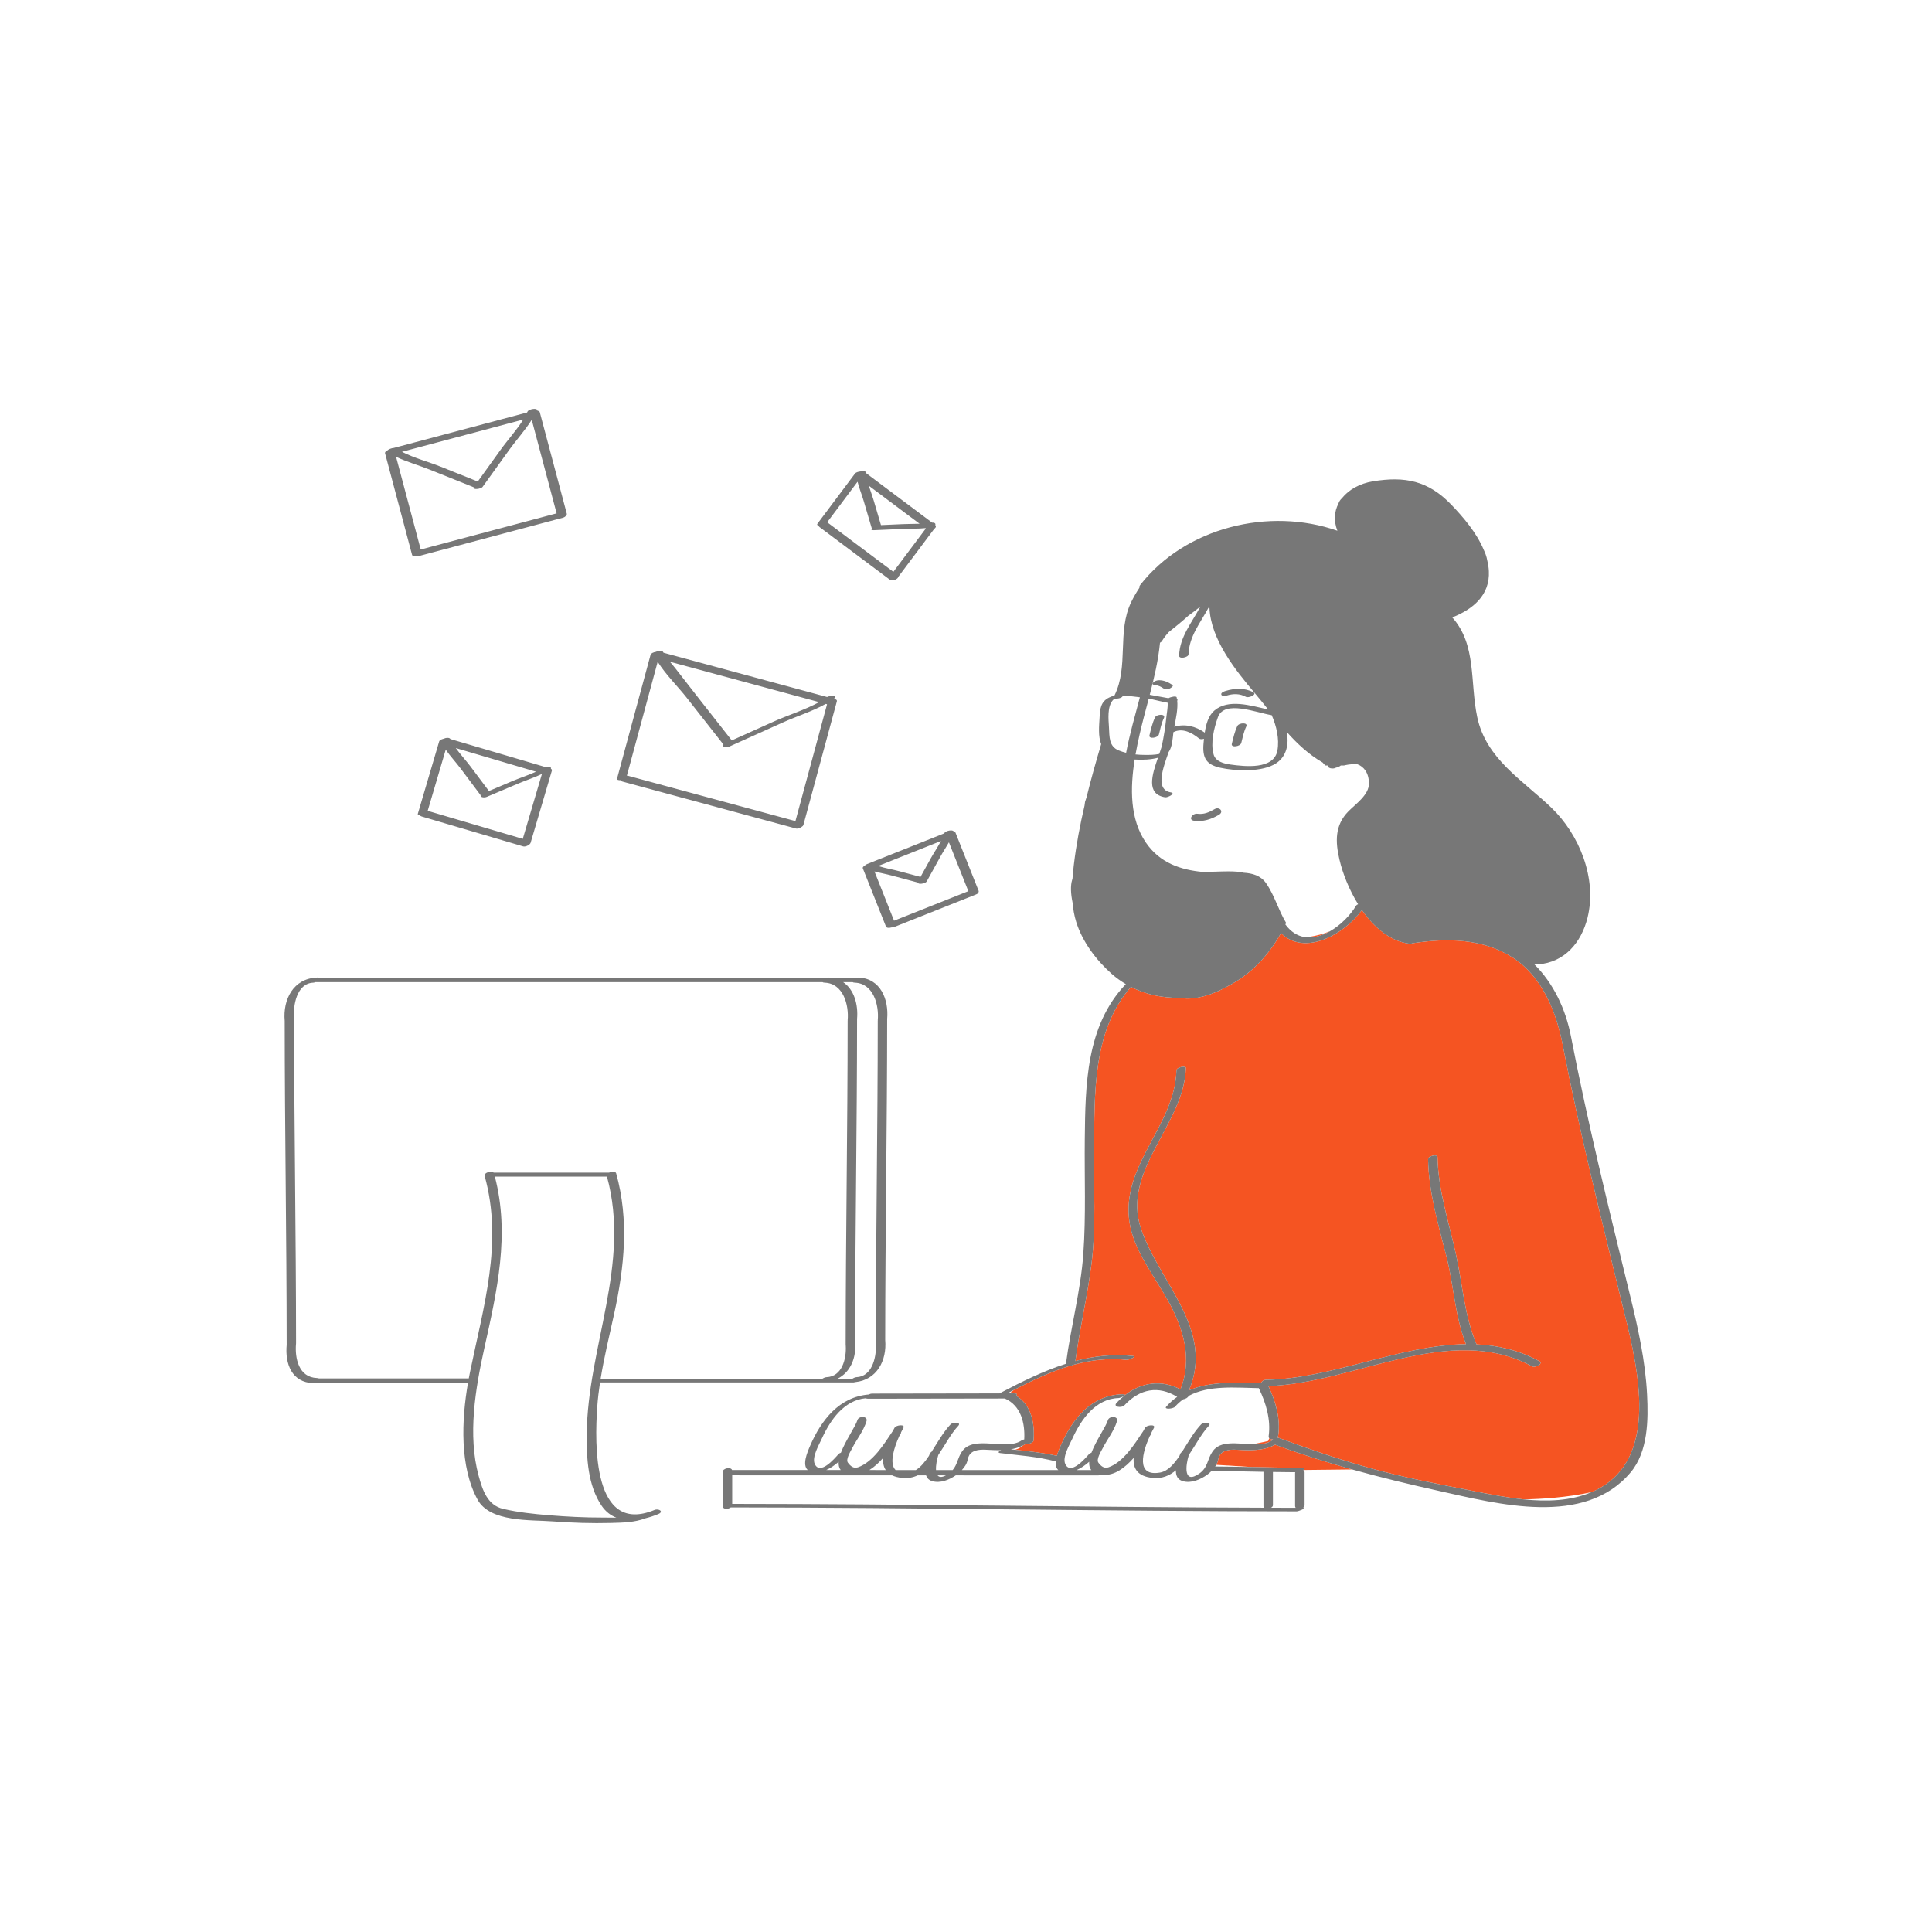
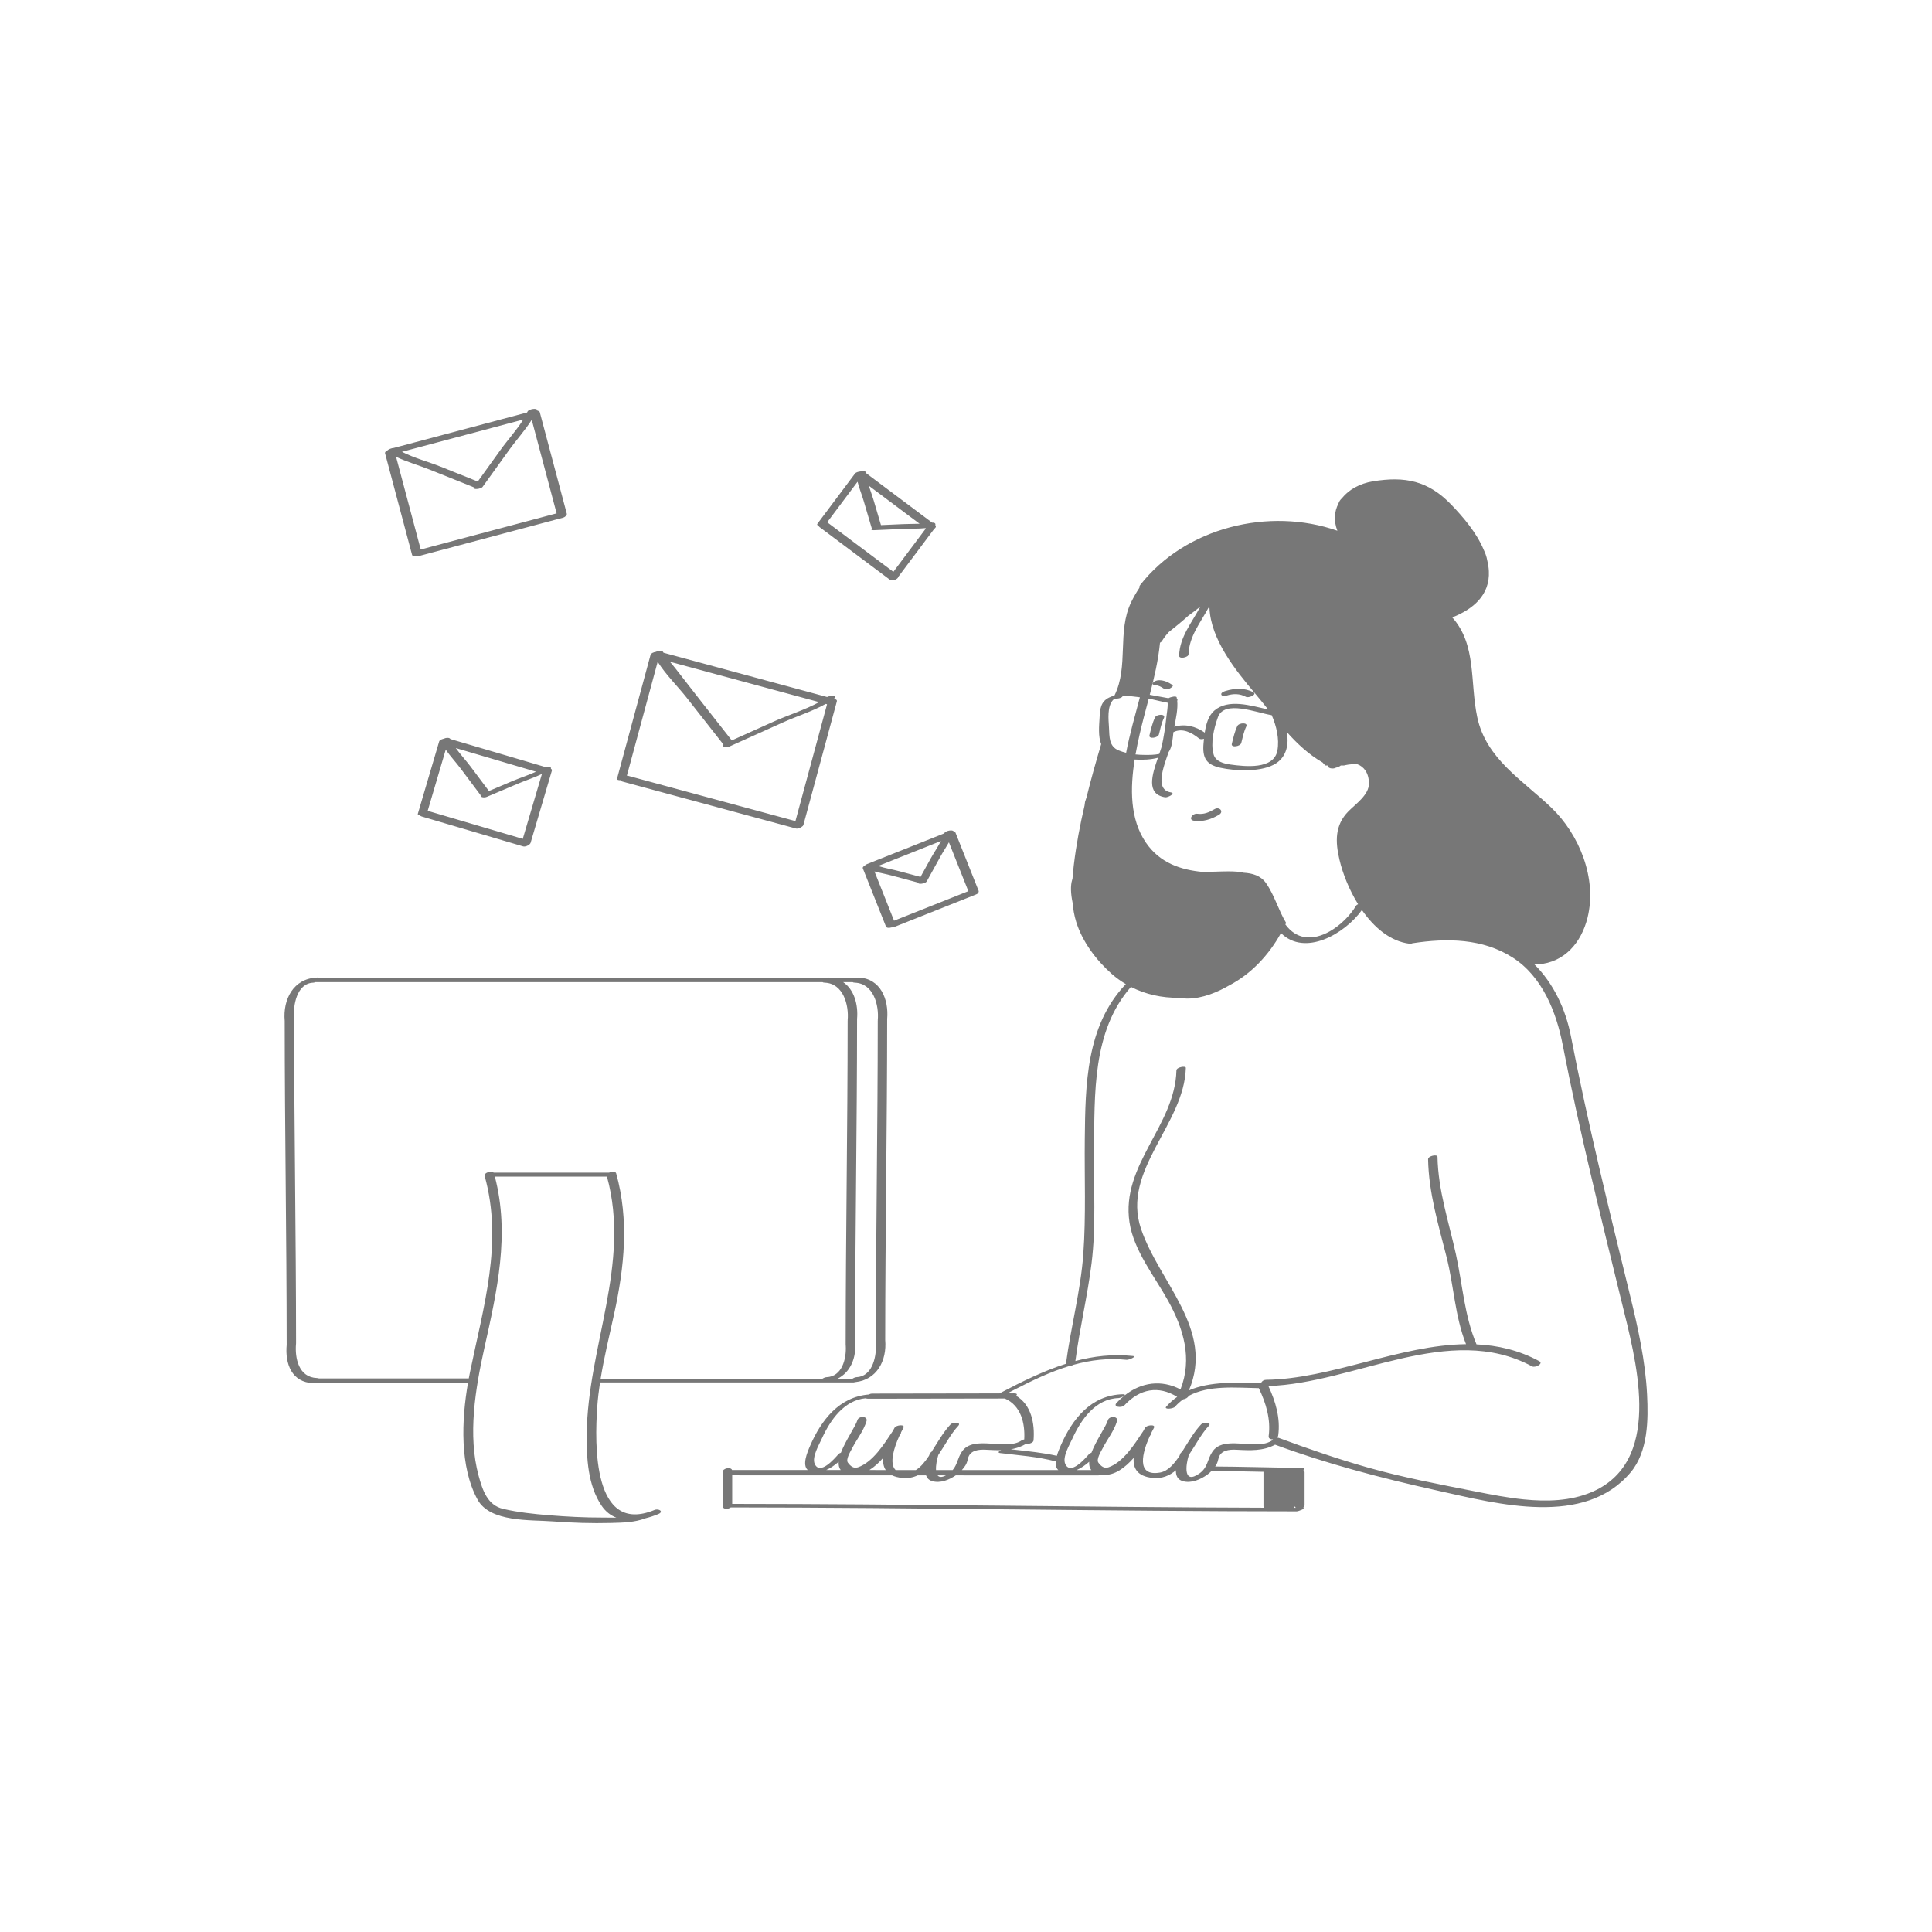
<svg xmlns="http://www.w3.org/2000/svg" version="1.1" id="Layer_1" x="0px" y="0px" width="595.279px" height="595.281px" viewBox="0 0 595.279 595.281" enable-background="new 0 0 595.279 595.281" xml:space="preserve">
-   <path id="color_x5F_2" fill="#f55422" d="M391.854,443.888c-1.584,1.041-3.705,1.201-5.972,1.124  c2.678-0.491,4.868-1.015,4.868-1.015l0.323-0.865c0.244,0.284,0.702,0.388,1.179,0.339  C392.086,443.598,391.949,443.74,391.854,443.888z M499.614,400.972c-6.433-26.253-12.979-52.447-18.113-79  c-1.971-10.185-6.311-21.106-15.428-26.94c-9.237-5.911-20.245-6.021-30.768-4.414c-0.021,0.003-0.037,0.002-0.059,0.005  c-0.288,0.127-0.601,0.197-0.896,0.162c-5.983-0.716-10.977-5.015-14.72-10.39c-5.337,7.42-17.602,14.41-24.939,7.097  c-3.75,6.786-9.184,12.608-16.009,16.157c-3.438,1.987-8.116,4.032-12.851,4.032c-0.896,0-1.772-0.075-2.61-0.224  c-0.036-0.008-0.072-0.016-0.109-0.021c-5.092,0.042-10.125-1.035-14.651-3.352c-11.983,13.637-11.155,33.127-11.377,50.254  c-0.151,11.623,0.676,23.371-0.761,34.941c-1.252,10.095-3.656,19.996-4.979,30.08c5.647-1.502,11.493-2.199,17.681-1.553  c1.453,0.152-1.261,1.248-1.879,1.184c-5.742-0.6-11.121,0.079-16.304,1.512c-0.343,0.188-0.846,0.313-1.313,0.377  c-5.86,1.771-11.481,4.472-17.097,7.371c-0.49,0.366-0.897,0.688-1.228,0.955c0.087,0.009,0.169,0.022,0.238,0.05  c0.056,0.021,0.104,0.048,0.158,0.069c0.303,0,0.604,0,0.906,0c0.94,0,0.95,0.365,0.595,0.746c4.636,2.763,5.78,8.488,5.352,13.759  c-0.059,0.702-1.434,1.181-2.271,1.021c-0.344,0.204-0.689,0.387-1.038,0.553c-0.641,0.645-1.504,1.05-2.386,1.293  c4.308,0.482,8.65,0.925,12.875,1.863c0.319-1.109,0.783-2.204,1.149-3.051c3.586-8.29,9.392-15.632,19.083-15.914  c0.687-0.02,0.815,0.124,0.671,0.314c0.01,0.002,0.021,0.004,0.03,0.004c5.111-4.016,11.278-4.893,17.165-1.814  c3.718-9.488,0.956-18.722-3.867-27.41c-4.167-7.505-10.52-15.354-11.845-24.051c-2.701-17.715,14.021-29.745,14.461-46.833  c0.025-1.019,2.917-1.492,2.897-0.776c-0.447,17.404-19.896,31.553-13.814,49.571c5.586,16.559,22.756,31.093,14.766,49.792  c6.646-2.848,14.668-2.379,21.973-2.268c0.12-0.083,0.25-0.156,0.39-0.215c0.217-0.403,0.724-0.759,1.395-0.768  c20-0.257,41.252-10.752,61.617-10.977c-3.448-8.67-3.721-17.907-5.997-26.896c-2.509-9.905-5.492-19.774-5.688-30.067  c-0.021-1.089,2.883-1.642,2.898-0.775c0.197,10.393,3.479,20.021,5.688,30.066c2.043,9.293,2.584,18.892,6.334,27.731  c6.579,0.3,13.055,1.783,19.35,5.182c1.357,0.733-1.235,2.138-2.256,1.586c-25.395-13.711-54.783,5.252-81.216,6.071  c2.224,4.778,3.744,9.9,3.029,15.217c-0.038,0.284-0.195,0.521-0.416,0.711c0.212-0.021,0.418-0.009,0.601,0.059  c8.975,3.329,18.066,6.456,27.274,9.074c10.951,3.113,22.349,5.246,33.516,7.457c4.603,0.911,9.615,1.891,14.685,2.403  c5.625-0.104,13.377-0.599,20.832-2.22c0.572-0.243,1.143-0.491,1.699-0.775C512.437,448.563,503.902,418.472,499.614,400.972z   M380.976,446.689c-2.243-0.121-5.001,0.128-5.571,2.807c-0.136,0.633-0.324,1.268-0.649,1.834l11.075,0.689  c5.09,0.104,10.181,0.215,15.271,0.229c0.958,0.002,0.898,0.338,0.485,0.676l15.029-0.162c-7.964-2.229-15.86-4.723-23.745-7.628  C389.187,447.105,385.251,446.92,380.976,446.689z M409.741,286.953c-1.856,0.746-4.104,1.435-6.513,1.703  c-0.493,0.055-0.956,0.064-1.401,0.054C404.42,289.176,407.183,288.407,409.741,286.953z" />
-   <path id="color_x5F_1" d="M375.553,251.064c-2.368,1.392-4.88,2.201-7.645,1.822c-1.951-0.268-0.47-2.358,0.989-2.158  c2.009,0.276,3.653-0.43,5.355-1.43C375.701,248.45,377.244,250.072,375.553,251.064z M382.456,228.908  c0.421-1.707,0.771-3.443,1.534-5.039c0.661-1.388-2.258-1.19-2.734-0.193c-0.837,1.757-1.252,3.646-1.716,5.525  C379.234,230.444,382.179,230.032,382.456,228.908z M357.085,226.267c0.42-1.708,0.772-3.443,1.534-5.039  c0.661-1.388-2.258-1.19-2.734-0.193c-0.837,1.757-1.254,3.646-1.716,5.526C353.864,227.805,356.809,227.392,357.085,226.267z   M377.937,214.317c2.035-0.629,4.067-0.652,5.969,0.394c0.81,0.445,3.485-0.735,2.313-1.381c-2.646-1.455-5.849-1.289-8.658-0.42  c-0.395,0.122-1.423,0.487-1.261,1.092C376.455,214.587,377.542,214.439,377.937,214.317z M357.195,209.586  c-0.642-0.013-1.518,0.231-1.918,0.772c-0.412,0.557,0.35,0.776,0.768,0.784c0.928,0.019,1.722,0.497,2.479,0.995  c0.561,0.37,1.316,0.236,1.907-0.006c0.213-0.087,1.343-0.737,0.789-1.102C359.945,210.188,358.748,209.617,357.195,209.586z   M502.448,453.629c-14.197,16.954-40.939,9.766-59.2,5.718c-9.017-1.999-17.866-4.134-26.633-6.586  c-7.964-2.228-15.86-4.722-23.745-7.628c-3.686,1.972-7.619,1.786-11.896,1.556c-2.243-0.121-5.001,0.128-5.571,2.808  c-0.136,0.632-0.324,1.267-0.649,1.832c-0.028,0.051-0.051,0.104-0.082,0.151c-0.082,0.129-0.175,0.249-0.261,0.374  c3.807,0.021,7.612,0.088,11.418,0.165c5.09,0.104,10.181,0.215,15.271,0.229c0.958,0.002,0.898,0.336,0.485,0.675  c-0.003,0.003-0.006,0.006-0.01,0.009c0.233,0.15,0.391,0.382,0.391,0.721c0,3.378,0,6.755,0,10.133  c0,0.325-0.197,0.598-0.488,0.797c1.305,0.017-1.385,1.086-1.93,1.084c-58.124-0.012-116.243-1.175-174.367-1.214  c-0.805,0.597-2.501,0.657-2.501-0.405c0-3.522,0-7.045,0-10.567c0-1.063,2.521-1.597,2.874-0.546  c7.776,0,15.554,0.004,23.329,0.005c-1.75-1.574-0.212-5.29,0.715-7.433c3.458-7.996,8.992-15.09,18.074-15.838  c0.327-0.164,0.676-0.278,0.954-0.278c13.118-0.002,26.236-0.048,39.354-0.061c0.071-0.047,0.158-0.098,0.264-0.151  c6.627-3.47,13.274-6.779,20.196-8.975c1.486-11.339,4.537-22.48,5.353-33.905c0.838-11.751,0.321-23.575,0.448-35.348  c0.181-16.654,0.375-34.819,12.564-47.651c0.023-0.024,0.058-0.05,0.094-0.073c-1.532-0.907-3.001-1.956-4.377-3.173  c-4.764-4.211-9.043-9.9-10.94-16.039c-0.598-1.932-0.936-3.932-1.112-5.957c-0.563-2.718-0.664-5.161-0.137-6.907  c0.041-0.135,0.083-0.284,0.125-0.441c0.104-1.467,0.254-2.924,0.426-4.354c0.733-6.105,1.883-12.146,3.28-18.133  c0.093-0.688,0.147-1.104,0.151-1.13l0.477-1.465c1.347-5.479,2.876-10.915,4.489-16.309c0.004-0.011,0.013-0.022,0.018-0.033  c-0.979-2.432-0.642-5.62-0.496-8.238c0.146-2.604,0.32-4.877,2.977-6.144c0.536-0.256,1.078-0.458,1.622-0.637  c4.438-8.984,0.74-19.659,5.121-28.71c0.756-1.561,1.612-3.053,2.561-4.47c-0.076-0.228-0.025-0.511,0.237-0.846  c13.939-17.81,39.759-24.061,60.751-16.718c-1.195-3.078-0.939-5.94,0.317-8.344c0.19-0.64,0.569-1.202,1.111-1.701  c2.112-2.647,5.548-4.518,9.465-5.163c9.92-1.635,17.097-0.215,24.204,7.185c3.673,3.824,7.773,8.607,9.979,13.871  c0.238,0.514,0.455,1.027,0.639,1.538c0.214,0.598,0.361,1.195,0.464,1.789c0.26,1.076,0.437,2.165,0.49,3.268  c0.368,7.486-4.937,11.744-11.266,14.27c7.563,8.506,5.38,19.919,7.696,30.771c2.731,12.797,13.962,19.37,22.786,27.812  c8.673,8.297,14.187,21.889,11.176,33.973c-1.897,7.625-7.056,13.757-15.251,14.344c-0.381,0.027-0.663-0.029-0.86-0.138  l-0.328,0.069c5.984,5.897,9.737,13.963,11.334,22.218c5.183,26.791,11.701,53.232,18.19,79.723  c2.463,10.051,4.754,20.31,5.272,30.677C507.883,437.504,507.792,447.248,502.448,453.629z M374.173,218.923  c4.314-3.673,11.07-1.563,16.562-0.313c-1.348-1.686-2.696-3.375-4.089-5.024c-6.005-7.115-13.592-16.557-13.995-26.34l-0.317,0.045  c-2.529,4.688-5.946,8.776-6.14,14.352c-0.032,0.914-2.934,1.532-2.894,0.383c0.202-5.8,3.827-10.034,6.438-14.928  c-0.077,0.018-0.159,0.042-0.243,0.068c-1.064,0.864-2.171,1.676-3.276,2.482c-1.772,1.633-4.246,3.637-6.103,5.103  c-0.777,0.846-1.492,1.761-2.109,2.783c-0.127,0.21-0.341,0.378-0.595,0.502c-0.523,5.429-1.779,10.745-3.158,16.037  c1.936,0.333,3.866,0.742,5.771,1.057c0.763-0.454,2.396-0.751,2.517-0.275c0.052,0.206,0.074,0.431,0.108,0.649  c0.275,0.072,0.246,0.209,0.062,0.364c0.279,2.482-0.411,5.565-0.882,8.057c3.229-0.979,6.498-0.191,9.373,1.807  C371.583,223.161,372.324,220.496,374.173,218.923z M373.931,232.452c0.607,2.196,3.163,2.832,5.174,3.111  c4.441,0.617,13.431,1.638,14.489-4.348c0.636-3.586-0.299-7.5-1.759-10.858c-4.666-0.737-14.62-4.83-16.583,0.639  C374.029,224.404,372.939,228.868,373.931,232.452z M351.129,226.302c-0.444,1.96-0.882,4.025-1.258,6.149  c0.995,0.104,1.994,0.151,2.979,0.153c1.407,0.002,2.88,0.007,4.265-0.294c0.035-0.008,0.064-0.037,0.098-0.057  c0.269-0.774,0.517-1.514,0.719-2.205c0.662-3.029,1.136-6.103,1.456-9.186c0.137-1.307,0.482-2.918,0.383-4.334  c-1.507-0.257-3.6-0.807-5.822-1.296C352.976,218.921,351.968,222.6,351.129,226.302z M401.827,288.71  c2.593,0.466,5.354-0.303,7.914-1.756c3.334-1.893,6.317-4.941,8.107-7.926c0.103-0.169,0.324-0.314,0.601-0.432  c-2.783-4.482-4.742-9.48-5.735-13.703c-1.299-5.521-1.476-10.625,2.757-14.915c2.234-2.264,6.354-5.064,6.324-8.596  c-0.025-3.161-1.5-5.163-3.596-5.922c-2.02-0.161-3.968,0.366-4.002,0.377l-0.136,0.019h-0.939c-0.292,0.279-0.963,0.566-1.55,0.695  c-0.929,0.549-2.761,0.084-2.349-0.69c-0.003-0.002-0.007-0.003-0.011-0.005h-0.875l-0.147-0.165  c-0.081-0.09-0.324-0.36-0.682-0.757c-4.253-2.459-7.756-5.729-10.972-9.331c0.556,3.676-0.034,7.354-3.289,9.541  c-4.255,2.859-12.63,2.449-17.286,1.404c-4.301-0.964-5.543-2.993-5.13-7.563c0.039-0.429,0.08-0.883,0.127-1.349  c-0.569,0.16-1.168,0.189-1.468-0.057c-2.244-1.837-5.145-3.387-7.941-1.995c-0.236,1.879-0.329,4.569-1.479,6.14  c-1.756,5.006-4.227,11.626,0.692,12.424c1.62,0.263-0.926,1.65-1.791,1.51c-5.938-0.963-4.001-6.989-2.188-12.184  c-2.132,0.566-4.682,0.722-7.175,0.545c-1.394,8.754-1.525,18.306,3.446,25.582c4.303,6.294,10.698,8.417,17.55,9.062  c1.216-0.01,2.48-0.047,3.72-0.089c1.38-0.046,2.806-0.094,4.107-0.094c2.146,0,3.654,0.133,4.762,0.419  c2.663,0.163,5.241,0.853,6.898,3.22c2.646,3.779,3.785,8.293,6.165,12.214c0.016,0.025,0.003,0.059-0.02,0.094  c-0.001,0.011,0.004,0.021-0.002,0.033c-0.063,0.137-0.136,0.271-0.199,0.408c0.047,0.032,0.089,0.068,0.121,0.112  C397.814,287.191,399.766,288.339,401.827,288.71z M341.692,224.11c0.172,2.903-0.062,5.866,3.013,7.114  c0.735,0.298,1.497,0.533,2.271,0.724c1.078-5.688,2.729-11.414,4.236-17.102l-0.427-0.057l-3.887-0.46  c-0.324,0.01-0.64,0.033-0.941,0.069c-0.033,0.062-0.061,0.125-0.095,0.187c-0.297,0.533-1.763,0.779-2.479,0.715  c-0.194,0.146-0.384,0.3-0.539,0.486C341.123,217.843,341.545,221.639,341.692,224.11z M251.045,451.084  c1.612,3.517,5.987-1.544,7.376-3.122c0.113-0.129,0.367-0.249,0.676-0.347c1.407-3.763,4.493-8.067,5.106-10.094  c0.387-1.277,3.274-1.267,2.781,0.367c-0.919,3.033-3.051,5.633-4.473,8.438c-0.443,0.875-1.997,3.332-1.258,4.336  c0.776,1.055,1.745,1.91,3.126,1.427c4.585-1.606,8.002-7.116,10.582-10.983c0.014-0.021,0.032-0.037,0.048-0.057  c0.212-0.396,0.425-0.784,0.634-1.154c0.477-0.84,3.39-1.137,2.703,0.077c-0.209,0.369-0.457,0.837-0.723,1.37  c0.007,0.194-0.055,0.416-0.223,0.668c-0.105,0.158-0.221,0.33-0.331,0.497c-1.553,3.417-3.178,8.404-1.126,10.438  c2.083,0,4.166,0,6.25,0c1.59-0.979,2.917-2.688,4.031-4.373c0.104-0.266,0.203-0.517,0.291-0.732  c0.076-0.188,0.258-0.352,0.491-0.486c0.335-0.535,0.65-1.051,0.943-1.513c1.526-2.408,2.978-4.887,4.942-6.971  c0.672-0.711,3.506-0.748,2.33,0.498c-2.166,2.295-3.992,5.804-6.119,8.956c-0.421,1.336-0.795,3.195-0.703,4.623  c1.71,0,3.421,0,5.131,0.001c1.472-1.708,1.505-3.726,2.888-5.73c3.632-5.266,13.663-0.03,18.424-3.442  c0.161-0.115,0.436-0.203,0.744-0.262c0.277-5.043-1.019-10.43-5.971-12.604c-14.045,0.008-28.09,0.063-42.136,0.064  c-0.368,0-0.595-0.056-0.712-0.147c-6.674,0.57-10.926,6.697-13.515,12.372C252.382,445.121,250.075,448.968,251.045,451.084z   M335.597,450.395c-1.176,1.023-2.494,1.954-3.89,2.563c1.517,0,3.033,0.001,4.551,0.001  C335.704,452.274,335.522,451.395,335.597,450.395z M308.455,446.816c-1.511,0.037-3.063-0.041-4.664-0.127  c-2.244-0.121-5.003,0.128-5.573,2.807c-0.146,0.688-0.349,1.383-0.73,1.984c-0.334,0.525-0.709,1.014-1.12,1.469  c9.907,0.003,19.813,0.005,29.722,0.008c-0.711-0.625-0.895-1.594-0.792-2.674c-5.571-1.479-11.431-1.869-17.135-2.568  C307.293,447.607,307.756,447.166,308.455,446.816z M288.885,454.576c0.451,0.586,1.252,0.707,2.563,0  C290.593,454.576,289.739,454.576,288.885,454.576z M272.123,449.195c-1.301,1.469-2.73,2.793-4.26,3.748  c1.683,0,3.364,0,5.049,0.002C272.211,451.902,272.006,450.606,272.123,449.195z M254.564,452.94c1.497,0,2.993,0,4.49,0.001  c-0.542-0.682-0.719-1.556-0.644-2.547C257.247,451.408,255.944,452.332,254.564,452.94z M399.231,464.576  c-0.119-0.142-0.195-0.32-0.195-0.552c0-3.378,0-6.755,0-10.133c0-0.099,0.022-0.19,0.057-0.278  c-2.294-0.011-4.588-0.037-6.882-0.076c0,3.409,0,6.817,0,10.227c0,0.324-0.238,0.597-0.575,0.792  C394.167,464.562,396.699,464.574,399.231,464.576z M373.289,453.229c-0.42,0.432-0.873,0.831-1.374,1.184  c-2.104,1.479-4.929,2.714-7.528,1.938c-1.641-0.488-2.117-1.82-2.068-3.337c-1.957,1.658-4.268,2.652-7.188,2.354  c-4.761-0.488-6.081-3.048-5.821-6.169c-2.667,3.007-5.862,5.467-9.37,5.225c-0.239-0.017-0.457-0.046-0.675-0.074  c-0.3,0.144-0.611,0.238-0.87,0.238c-14.639,0-29.275-0.005-43.913-0.01c-2.075,1.403-4.778,2.52-7.278,1.773  c-1.037-0.311-1.6-0.961-1.87-1.775c-0.863,0-1.728,0-2.591,0c-1.405,0.661-2.981,0.979-4.796,0.792  c-1.255-0.128-2.266-0.405-3.075-0.794c-16.424-0.005-32.848-0.01-49.271-0.011c0,2.934,0,5.868,0,8.802  c54.631,0.018,109.254,1.037,163.884,1.188c-0.115-0.127-0.189-0.291-0.189-0.502c0-3.522,0-7.043,0-10.565  C383.958,453.379,378.624,453.26,373.289,453.229z M391.854,443.888c0.096-0.147,0.231-0.29,0.398-0.417  c-0.477,0.048-0.935-0.055-1.179-0.339c-0.141-0.162-0.21-0.382-0.172-0.667c0.691-5.145-0.829-10.151-3.042-14.752  c-7.06-0.107-15.355-1.018-21.649,2.404c-0.146,0.494-0.927,0.944-1.646,1.037c-0.902,0.647-1.755,1.401-2.537,2.291  c-0.592,0.674-3.499,0.896-2.689-0.026c1.043-1.188,2.175-2.181,3.373-3.021c-5.773-3.558-11.498-2.521-16.269,2.604  c-0.828,0.89-3.632,0.56-2.4-0.762c0.739-0.795,1.512-1.513,2.309-2.156c-0.43,0.318-1.314,0.677-1.733,0.688  c-7.061,0.205-11.499,6.567-14.172,12.427c-0.876,1.923-3.184,5.77-2.213,7.886c1.61,3.517,5.985-1.544,7.374-3.122  c0.112-0.129,0.367-0.249,0.678-0.346c1.406-3.763,4.492-8.067,5.104-10.094c0.387-1.277,3.274-1.267,2.779,0.367  c-0.917,3.033-3.048,5.633-4.47,8.438c-0.444,0.875-1.997,3.332-1.258,4.336c0.775,1.055,1.744,1.91,3.127,1.427  c4.584-1.606,8.002-7.116,10.581-10.983c0.014-0.021,0.031-0.037,0.048-0.057c0.212-0.396,0.425-0.784,0.634-1.154  c0.476-0.84,3.389-1.137,2.703,0.077c-0.209,0.369-0.457,0.837-0.724,1.369c0.008,0.194-0.055,0.416-0.223,0.668  c-0.104,0.157-0.22,0.331-0.331,0.498c-2.162,4.761-4.479,12.58,3.22,11.194c2.47-0.442,4.402-2.813,5.938-5.127  c0.104-0.267,0.203-0.518,0.291-0.733c0.076-0.188,0.258-0.351,0.491-0.486c0.335-0.536,0.649-1.051,0.942-1.513  c1.527-2.408,2.979-4.887,4.943-6.971c0.671-0.711,3.506-0.748,2.33,0.498c-2.166,2.296-3.993,5.804-6.119,8.956  c-0.989,3.143-1.73,9.185,3.258,5.676c2.693-1.896,2.378-4.348,4.058-6.782c2.409-3.495,7.639-2.365,12.274-2.208  C388.149,445.089,390.271,444.93,391.854,443.888z M490.338,459.763c0.572-0.243,1.144-0.491,1.699-0.776  c20.397-10.423,11.864-40.515,7.576-58.015c-6.433-26.253-12.979-52.446-18.113-79c-1.971-10.185-6.312-21.106-15.428-26.939  c-9.237-5.911-20.245-6.021-30.768-4.414c-0.021,0.003-0.038,0.002-0.059,0.005c-0.288,0.127-0.601,0.197-0.896,0.162  c-5.984-0.716-10.978-5.015-14.721-10.39c-5.337,7.42-17.602,14.41-24.939,7.097c-3.75,6.786-9.184,12.607-16.008,16.156  c-3.439,1.987-8.117,4.032-12.852,4.032c-0.896,0-1.773-0.075-2.61-0.224c-0.036-0.008-0.072-0.016-0.109-0.021  c-5.092,0.042-10.125-1.035-14.651-3.352c-11.983,13.637-11.155,33.128-11.377,50.255c-0.15,11.623,0.676,23.371-0.761,34.94  c-1.252,10.096-3.656,19.996-4.979,30.08c5.647-1.502,11.493-2.199,17.681-1.553c1.453,0.152-1.261,1.248-1.879,1.184  c-5.742-0.6-11.121,0.08-16.304,1.512c-0.343,0.188-0.846,0.313-1.313,0.377c-5.86,1.771-11.481,4.472-17.097,7.372  c-0.667,0.345-1.334,0.691-2.002,1.041c0.28-0.073,0.552-0.107,0.774-0.086c0.087,0.008,0.169,0.021,0.238,0.049  c0.056,0.021,0.104,0.048,0.158,0.07c0.303,0,0.604-0.001,0.906-0.001c0.94,0,0.95,0.365,0.595,0.746  c4.636,2.763,5.78,8.488,5.352,13.759c-0.058,0.703-1.433,1.181-2.271,1.021c-0.344,0.205-0.689,0.388-1.038,0.554  c-1.196,0.569-2.42,0.932-3.673,1.145c0.43,0.05,0.857,0.101,1.287,0.148c4.308,0.482,8.65,0.925,12.875,1.864  c0.319-1.11,0.783-2.205,1.149-3.052c3.586-8.29,9.392-15.632,19.083-15.914c0.687-0.02,0.815,0.124,0.671,0.315  c-0.021,0.027-0.05,0.058-0.083,0.088c0.037-0.029,0.076-0.055,0.113-0.083c5.111-4.017,11.278-4.894,17.165-1.815  c3.718-9.488,0.955-18.722-3.867-27.41c-4.167-7.504-10.52-15.354-11.846-24.051c-2.7-17.715,14.022-29.745,14.461-46.833  c0.026-1.019,2.918-1.491,2.898-0.775c-0.447,17.403-19.896,31.552-13.814,49.571c5.586,16.558,22.756,31.093,14.766,49.791  c6.646-2.848,14.668-2.379,21.973-2.268c0.12-0.083,0.25-0.156,0.39-0.214c0.217-0.404,0.724-0.759,1.395-0.769  c20-0.257,41.252-10.752,61.617-10.977c-3.448-8.67-3.721-17.907-5.997-26.896c-2.509-9.905-5.492-19.774-5.688-30.066  c-0.021-1.089,2.882-1.643,2.897-0.776c0.197,10.394,3.479,20.022,5.688,30.067c2.043,9.293,2.582,18.891,6.334,27.73  c6.578,0.3,13.054,1.783,19.349,5.183c1.358,0.732-1.235,2.137-2.256,1.586c-25.395-13.711-54.783,5.252-81.216,6.07  c2.224,4.778,3.744,9.901,3.029,15.217c-0.038,0.284-0.195,0.521-0.416,0.711c0.212-0.021,0.418-0.009,0.601,0.059  c8.975,3.329,18.066,6.456,27.274,9.074c10.951,3.113,22.349,5.247,33.516,7.458c4.603,0.911,9.615,1.89,14.685,2.403  C476.676,462.71,483.949,462.481,490.338,459.763z M202.801,466.521c-1.249,0.513-2.578,0.956-3.934,1.287  c-0.008,0.003-0.013,0.007-0.021,0.009c-3.272,1.271-7.019,1.334-10.482,1.428c-6.03,0.162-12.077-0.034-18.092-0.486  c-6.881-0.518-19.295,0.327-23.146-6.74c-5.512-10.113-4.939-24.429-2.924-35.967c-15.678,0-31.354,0-47.032,0  c-0.229,0.082-0.458,0.129-0.651,0.123c-6.61-0.227-8.73-5.939-8.19-11.797c-0.012-33.271-0.597-66.538-0.608-99.81  c-0.604-6.673,2.696-13.082,9.944-13.368c0.441-0.018,0.669,0.056,0.757,0.174c52.023,0,104.046,0,156.069,0  c0.273-0.112,0.555-0.182,0.786-0.174c0.507,0.021,0.982,0.086,1.442,0.174c2.35,0,4.696,0,7.045,0  c0.274-0.112,0.556-0.182,0.786-0.174c6.763,0.269,9.329,6.756,8.801,12.75c-0.014,32.976-0.587,65.947-0.605,98.924  c0.554,6.408-2.617,12.304-9.236,12.976c-0.204,0.06-0.377,0.097-0.479,0.097c-26.051,0-52.103,0-78.151,0  c-0.379,2.488-0.68,4.994-0.858,7.525c-0.811,11.393-1.415,39.598,17.613,31.779C202.968,464.699,204.668,465.754,202.801,466.521z   M259.779,302.604c3.394,2.273,4.687,6.937,4.297,11.343c-0.013,33.162-0.594,66.318-0.608,99.48  c0.448,5.012-1.469,9.423-5.439,11.396c1.535,0,3.07,0,4.605,0c0.399-0.264,0.891-0.475,1.252-0.488  c4.646-0.178,6.074-5.682,6.008-9.678c-0.029-0.041-0.051-0.086-0.051-0.14c0-0.294,0.003-0.587,0.004-0.881  c-0.002-0.019-0.002-0.038-0.004-0.056c-0.002-0.017,0.004-0.032,0.004-0.047c0.022-32.99,0.597-65.979,0.606-98.969  c0-0.023,0.01-0.047,0.013-0.07c-0.006-0.041-0.014-0.08-0.01-0.125c0.427-4.711-1.331-11.366-7.05-11.593  c-0.359-0.014-0.582-0.079-0.702-0.173C261.729,302.604,260.753,302.604,259.779,302.604z M144.441,424.717  c0.117-0.627,0.235-1.252,0.36-1.859c4.143-20.186,10.266-39.996,4.522-60.548c-0.272-0.976,2.149-1.713,2.773-0.995  c11.855,0,23.71,0,35.565,0c0.803-0.394,2.002-0.449,2.188,0.219c4.023,14.403,2.537,28.802-0.608,43.225  c-1.465,6.714-3.098,13.35-4.187,20.094c0.077-0.016,0.146-0.025,0.195-0.025c22.708,0,45.417,0,68.125,0  c0.4-0.264,0.893-0.476,1.257-0.488c4.847-0.167,6.2-5.693,5.961-9.714c-0.017-0.031-0.027-0.064-0.027-0.104  c0-0.105,0.001-0.212,0.001-0.319c0-0.007,0-0.014-0.001-0.02s0.002-0.011,0.001-0.018c0.016-33.199,0.599-66.396,0.608-99.597  c0-0.023,0.01-0.047,0.013-0.069c-0.006-0.041-0.014-0.08-0.01-0.127c0.428-4.709-1.331-11.365-7.05-11.592  c-0.359-0.014-0.582-0.079-0.702-0.173c-52.082,0-104.163,0-156.245,0c-0.235,0.101-0.47,0.165-0.665,0.173  c-5.095,0.202-6.261,7.06-5.9,11.014c0.011,33.318,0.598,66.634,0.608,99.953c0,0.023-0.009,0.045-0.013,0.068  c0.006,0.041,0.015,0.081,0.01,0.128c-0.436,4.579,0.847,10.462,6.439,10.654c0.294,0.01,0.488,0.056,0.618,0.123  C113.668,424.717,129.054,424.717,144.441,424.717z M189.903,467.619c-1.739-0.687-3.306-1.858-4.544-3.691  c-4.246-6.283-4.65-14.669-4.579-22.018c0.258-26.903,13.642-52.459,6.229-79.384c-11.514,0-23.025,0-34.539,0  c4.666,17.847,0.687,35.195-3.23,52.829c-2.766,12.45-5.18,26.815-1.761,39.38c1.213,4.453,2.73,9.061,7.57,10.177  c4.637,1.07,9.408,1.575,14.146,1.957c5.439,0.438,10.904,0.733,16.364,0.715C186.921,467.578,188.401,467.623,189.903,467.619z   M190.136,239.854c3.438-12.702,6.875-25.404,10.313-38.105c0.122-0.451,0.888-0.784,1.603-0.895  c0.777-0.386,1.994-0.537,2.269,0.05c0.031,0.07,0.075,0.139,0.109,0.208c16.805,4.547,33.606,9.095,50.411,13.644  c0.779-0.468,3.46-0.526,2.22,0.422c-0.059,0.045-0.127,0.083-0.187,0.127c0.131,0.036,0.262,0.071,0.393,0.106  c0.501,0.136,0.648,0.37,0.588,0.626c-0.003,0.021,0.002,0.04-0.005,0.063c-3.438,12.702-6.875,25.404-10.313,38.106  c-0.046,0.168-0.183,0.32-0.37,0.45c-0.505,0.431-1.375,0.769-1.929,0.619c-17.817-4.822-35.636-9.643-53.453-14.466  c-0.373-0.101-0.546-0.258-0.588-0.437C190.555,240.43,190.019,240.288,190.136,239.854z M206.393,203.888  c0.589,0.695,1.188,1.371,1.688,2.02c2.49,3.223,4.995,6.434,7.506,9.641c3.288,4.2,6.583,8.396,9.885,12.584  c4.319-1.936,8.638-3.875,12.95-5.825c4.095-1.851,9.821-3.664,13.961-5.973C237.053,212.185,221.723,208.037,206.393,203.888z   M193.146,239.004c0.128-0.005,0.252,0.001,0.359,0.03c17.193,4.653,34.388,9.307,51.581,13.959c3.247-12,6.494-23.998,9.742-35.998  c-0.14-0.038-0.279-0.075-0.418-0.113c-4.063,2.292-9.049,3.841-13.058,5.654c-5.559,2.515-11.123,5.02-16.692,7.513  c-1.034,0.464-2.388,0-1.753-0.646c-3.762-4.771-7.516-9.549-11.256-14.337c-2.72-3.479-6.54-7.21-9.009-11.163  C199.478,215.604,196.312,227.304,193.146,239.004z M126.969,170.967c-2.775-10.431-5.552-20.862-8.327-31.293  c-0.091-0.34,0.245-0.66,0.718-0.882c0.353-0.357,1.269-0.734,1.979-0.771c13.688-3.642,27.374-7.285,41.063-10.926  c0.038-0.083,0.089-0.167,0.125-0.25c0.387-0.887,3.238-1.209,2.887-0.4c-0.002,0.004-0.005,0.009-0.007,0.013  c0.179,0.027,0.327,0.08,0.446,0.159c0.23,0.059,0.402,0.174,0.454,0.368c2.774,10.431,5.553,20.862,8.328,31.293  c0.053,0.2-0.046,0.393-0.228,0.563c-0.152,0.277-0.46,0.537-0.994,0.679c-14.632,3.895-29.266,7.79-43.897,11.683  c-0.32,0.085-0.582,0.08-0.812,0.041C127.954,171.467,127.098,171.451,126.969,170.967z M123.858,139.212  c3.65,1.899,8.183,3.079,11.834,4.546c3.837,1.543,7.677,3.079,11.52,4.608c2.368-3.284,4.735-6.568,7.093-9.861  c2.067-2.887,4.94-6.026,6.918-9.237C148.767,132.583,136.313,135.897,123.858,139.212z M122.033,140.751  c2.533,9.52,5.063,19.039,7.6,28.558c13.956-3.712,27.912-7.428,41.868-11.143c-2.556-9.604-5.112-19.205-7.667-28.809  c-2.016,3.197-4.778,6.247-6.852,9.139c-2.757,3.846-5.52,7.688-8.288,11.523c-0.491,0.679-3.193,0.989-2.733,0.108  c-4.51-1.795-9.016-3.597-13.517-5.41C129.202,143.412,125.358,142.338,122.033,140.751z M169.708,236.857  c0.288,0.142,0.378,0.33,0.339,0.531c-0.003,0.021,0.001,0.038-0.006,0.06c-2.187,7.42-4.374,14.84-6.563,22.26  c-0.006,0.021-0.023,0.038-0.032,0.058c-0.024,0.053-0.055,0.106-0.094,0.16c-0.396,0.544-1.512,1.055-2.175,0.859  c-10.406-3.069-20.813-6.137-31.222-9.206c-0.294-0.087-0.461-0.207-0.542-0.343c-0.45-0.025-0.763-0.184-0.664-0.519  c2.188-7.419,4.376-14.837,6.563-22.257c0.113-0.386,0.698-0.682,1.313-0.827c0.766-0.343,1.86-0.455,2.141,0.076  c9.815,2.895,19.633,5.787,29.448,8.683C169.107,236.287,170.109,236.399,169.708,236.857z M140.438,230.488  c1.434,1.999,3.223,3.918,4.574,5.727c1.872,2.507,3.75,5.01,5.631,7.51c2.425-1.022,4.849-2.047,7.27-3.077  c2.063-0.878,5.003-1.845,7.244-2.871C156.917,235.346,148.678,232.918,140.438,230.488z M166.971,238.472  c-2.354,1.129-4.975,1.964-7.263,2.938c-3.234,1.377-6.471,2.748-9.71,4.112c-0.941,0.396-2.155,0.045-1.897-0.49  c-2.064-2.744-4.126-5.491-6.179-8.244c-1.373-1.84-3.176-3.775-4.585-5.804c-1.853,6.282-3.705,12.564-5.558,18.847  c9.765,2.879,19.528,5.759,29.295,8.638C163.04,251.805,165.005,245.139,166.971,238.472z M251.896,161.322  c3.855-5.149,7.713-10.298,11.569-15.446c0.242-0.323,0.996-0.56,1.662-0.621c0.757-0.205,1.576-0.161,1.618,0.288  c0.006,0.058,0.018,0.117,0.023,0.175c6.812,5.102,13.623,10.204,20.437,15.306c0.809-0.052,1.166,0.336,0.952,0.736  c0.101,0.101,0.163,0.203,0.189,0.307c0.005,0.022,0.01,0.044,0.013,0.066c0.032,0.285-0.173,0.564-0.492,0.789  c-3.692,4.929-7.384,9.858-11.076,14.788c-0.111,0.771-1.878,1.457-2.586,0.926c-7.223-5.41-14.446-10.82-21.67-16.23  c-0.207-0.155-0.3-0.32-0.32-0.483C251.832,161.855,251.633,161.671,251.896,161.322z M267.69,149.651  c0.495,1.543,1.075,3.074,1.498,4.513c0.745,2.542,1.496,5.084,2.252,7.624c2.256-0.097,4.511-0.195,6.767-0.3  c1.377-0.063,3.362-0.062,5.135-0.115C278.124,157.467,272.906,153.56,267.69,149.651z M254.874,160.912  c6.795,5.09,13.592,10.18,20.389,15.271c3.337-4.454,6.672-8.909,10.008-13.363c-0.047-0.035-0.094-0.071-0.142-0.105  c-2.228,0.239-4.588,0.134-6.745,0.235c-3.04,0.142-6.081,0.277-9.122,0.406c-0.855,0.037-0.924-0.246-0.648-0.577  c-0.005-0.013-0.016-0.022-0.02-0.036c-0.835-2.807-1.665-5.617-2.486-8.427c-0.547-1.865-1.38-3.895-1.88-5.89  C261.11,152.588,257.99,156.75,254.874,160.912z M267.185,266.221c7.917-3.148,15.836-6.298,23.754-9.446  c0.276-0.829,2.705-1.231,2.886-0.588c0.274,0.046,0.493,0.162,0.578,0.375c2.377,5.979,4.757,11.957,7.134,17.937  c0.042,0.105,0.031,0.213-0.021,0.318c0.001,0.269-0.231,0.56-0.825,0.796c-8.386,3.335-16.771,6.67-25.156,10.006  c-0.278,0.111-0.566,0.146-0.836,0.132c-0.722,0.21-1.532,0.199-1.721-0.272c-2.377-5.978-4.755-11.956-7.131-17.934  c-0.106-0.271,0.127-0.546,0.502-0.764c0.055-0.053,0.119-0.104,0.191-0.156C266.672,266.48,266.876,266.344,267.185,266.221z   M292.378,259.538c-0.852,1.509-1.843,2.985-2.613,4.385c-1.406,2.557-2.818,5.112-4.235,7.664  c-0.374,0.673-2.688,1.049-2.763,0.332c-2.688-0.717-5.378-1.438-8.063-2.166c-1.643-0.445-3.502-0.771-5.266-1.246  c2.012,5.06,4.022,10.12,6.035,15.18c7.63-3.035,15.261-6.069,22.891-9.104C296.369,269.567,294.373,264.554,292.378,259.538z   M270.581,266.823c2.124,0.7,4.501,1.072,6.553,1.626c2.163,0.584,4.327,1.164,6.492,1.742c1.061-1.912,2.12-3.825,3.175-5.74  c0.931-1.689,2.179-3.49,3.129-5.323C283.481,261.692,277.031,264.259,270.581,266.823z" fill="#777777" />
+   <path id="color_x5F_1" d="M375.553,251.064c-2.368,1.392-4.88,2.201-7.645,1.822c-1.951-0.268-0.47-2.358,0.989-2.158  c2.009,0.276,3.653-0.43,5.355-1.43C375.701,248.45,377.244,250.072,375.553,251.064z M382.456,228.908  c0.421-1.707,0.771-3.443,1.534-5.039c0.661-1.388-2.258-1.19-2.734-0.193c-0.837,1.757-1.252,3.646-1.716,5.525  C379.234,230.444,382.179,230.032,382.456,228.908z M357.085,226.267c0.42-1.708,0.772-3.443,1.534-5.039  c0.661-1.388-2.258-1.19-2.734-0.193c-0.837,1.757-1.254,3.646-1.716,5.526C353.864,227.805,356.809,227.392,357.085,226.267z   M377.937,214.317c2.035-0.629,4.067-0.652,5.969,0.394c0.81,0.445,3.485-0.735,2.313-1.381c-2.646-1.455-5.849-1.289-8.658-0.42  c-0.395,0.122-1.423,0.487-1.261,1.092C376.455,214.587,377.542,214.439,377.937,214.317z M357.195,209.586  c-0.642-0.013-1.518,0.231-1.918,0.772c-0.412,0.557,0.35,0.776,0.768,0.784c0.928,0.019,1.722,0.497,2.479,0.995  c0.561,0.37,1.316,0.236,1.907-0.006c0.213-0.087,1.343-0.737,0.789-1.102C359.945,210.188,358.748,209.617,357.195,209.586z   M502.448,453.629c-14.197,16.954-40.939,9.766-59.2,5.718c-9.017-1.999-17.866-4.134-26.633-6.586  c-7.964-2.228-15.86-4.722-23.745-7.628c-3.686,1.972-7.619,1.786-11.896,1.556c-2.243-0.121-5.001,0.128-5.571,2.808  c-0.136,0.632-0.324,1.267-0.649,1.832c-0.028,0.051-0.051,0.104-0.082,0.151c-0.082,0.129-0.175,0.249-0.261,0.374  c3.807,0.021,7.612,0.088,11.418,0.165c5.09,0.104,10.181,0.215,15.271,0.229c0.958,0.002,0.898,0.336,0.485,0.675  c-0.003,0.003-0.006,0.006-0.01,0.009c0.233,0.15,0.391,0.382,0.391,0.721c0,3.378,0,6.755,0,10.133  c0,0.325-0.197,0.598-0.488,0.797c1.305,0.017-1.385,1.086-1.93,1.084c-58.124-0.012-116.243-1.175-174.367-1.214  c-0.805,0.597-2.501,0.657-2.501-0.405c0-3.522,0-7.045,0-10.567c0-1.063,2.521-1.597,2.874-0.546  c7.776,0,15.554,0.004,23.329,0.005c-1.75-1.574-0.212-5.29,0.715-7.433c3.458-7.996,8.992-15.09,18.074-15.838  c0.327-0.164,0.676-0.278,0.954-0.278c13.118-0.002,26.236-0.048,39.354-0.061c0.071-0.047,0.158-0.098,0.264-0.151  c6.627-3.47,13.274-6.779,20.196-8.975c1.486-11.339,4.537-22.48,5.353-33.905c0.838-11.751,0.321-23.575,0.448-35.348  c0.181-16.654,0.375-34.819,12.564-47.651c0.023-0.024,0.058-0.05,0.094-0.073c-1.532-0.907-3.001-1.956-4.377-3.173  c-4.764-4.211-9.043-9.9-10.94-16.039c-0.598-1.932-0.936-3.932-1.112-5.957c-0.563-2.718-0.664-5.161-0.137-6.907  c0.041-0.135,0.083-0.284,0.125-0.441c0.104-1.467,0.254-2.924,0.426-4.354c0.733-6.105,1.883-12.146,3.28-18.133  c0.093-0.688,0.147-1.104,0.151-1.13l0.477-1.465c1.347-5.479,2.876-10.915,4.489-16.309c0.004-0.011,0.013-0.022,0.018-0.033  c-0.979-2.432-0.642-5.62-0.496-8.238c0.146-2.604,0.32-4.877,2.977-6.144c0.536-0.256,1.078-0.458,1.622-0.637  c4.438-8.984,0.74-19.659,5.121-28.71c0.756-1.561,1.612-3.053,2.561-4.47c-0.076-0.228-0.025-0.511,0.237-0.846  c13.939-17.81,39.759-24.061,60.751-16.718c-1.195-3.078-0.939-5.94,0.317-8.344c0.19-0.64,0.569-1.202,1.111-1.701  c2.112-2.647,5.548-4.518,9.465-5.163c9.92-1.635,17.097-0.215,24.204,7.185c3.673,3.824,7.773,8.607,9.979,13.871  c0.238,0.514,0.455,1.027,0.639,1.538c0.214,0.598,0.361,1.195,0.464,1.789c0.26,1.076,0.437,2.165,0.49,3.268  c0.368,7.486-4.937,11.744-11.266,14.27c7.563,8.506,5.38,19.919,7.696,30.771c2.731,12.797,13.962,19.37,22.786,27.812  c8.673,8.297,14.187,21.889,11.176,33.973c-1.897,7.625-7.056,13.757-15.251,14.344c-0.381,0.027-0.663-0.029-0.86-0.138  l-0.328,0.069c5.984,5.897,9.737,13.963,11.334,22.218c5.183,26.791,11.701,53.232,18.19,79.723  c2.463,10.051,4.754,20.31,5.272,30.677C507.883,437.504,507.792,447.248,502.448,453.629z M374.173,218.923  c4.314-3.673,11.07-1.563,16.562-0.313c-1.348-1.686-2.696-3.375-4.089-5.024c-6.005-7.115-13.592-16.557-13.995-26.34l-0.317,0.045  c-2.529,4.688-5.946,8.776-6.14,14.352c-0.032,0.914-2.934,1.532-2.894,0.383c0.202-5.8,3.827-10.034,6.438-14.928  c-0.077,0.018-0.159,0.042-0.243,0.068c-1.064,0.864-2.171,1.676-3.276,2.482c-1.772,1.633-4.246,3.637-6.103,5.103  c-0.777,0.846-1.492,1.761-2.109,2.783c-0.127,0.21-0.341,0.378-0.595,0.502c-0.523,5.429-1.779,10.745-3.158,16.037  c1.936,0.333,3.866,0.742,5.771,1.057c0.763-0.454,2.396-0.751,2.517-0.275c0.052,0.206,0.074,0.431,0.108,0.649  c0.275,0.072,0.246,0.209,0.062,0.364c0.279,2.482-0.411,5.565-0.882,8.057c3.229-0.979,6.498-0.191,9.373,1.807  C371.583,223.161,372.324,220.496,374.173,218.923z M373.931,232.452c0.607,2.196,3.163,2.832,5.174,3.111  c4.441,0.617,13.431,1.638,14.489-4.348c0.636-3.586-0.299-7.5-1.759-10.858c-4.666-0.737-14.62-4.83-16.583,0.639  C374.029,224.404,372.939,228.868,373.931,232.452z M351.129,226.302c-0.444,1.96-0.882,4.025-1.258,6.149  c0.995,0.104,1.994,0.151,2.979,0.153c1.407,0.002,2.88,0.007,4.265-0.294c0.035-0.008,0.064-0.037,0.098-0.057  c0.269-0.774,0.517-1.514,0.719-2.205c0.662-3.029,1.136-6.103,1.456-9.186c0.137-1.307,0.482-2.918,0.383-4.334  c-1.507-0.257-3.6-0.807-5.822-1.296C352.976,218.921,351.968,222.6,351.129,226.302z M401.827,288.71  c2.593,0.466,5.354-0.303,7.914-1.756c3.334-1.893,6.317-4.941,8.107-7.926c0.103-0.169,0.324-0.314,0.601-0.432  c-2.783-4.482-4.742-9.48-5.735-13.703c-1.299-5.521-1.476-10.625,2.757-14.915c2.234-2.264,6.354-5.064,6.324-8.596  c-0.025-3.161-1.5-5.163-3.596-5.922c-2.02-0.161-3.968,0.366-4.002,0.377l-0.136,0.019h-0.939c-0.292,0.279-0.963,0.566-1.55,0.695  c-0.929,0.549-2.761,0.084-2.349-0.69c-0.003-0.002-0.007-0.003-0.011-0.005h-0.875l-0.147-0.165  c-0.081-0.09-0.324-0.36-0.682-0.757c-4.253-2.459-7.756-5.729-10.972-9.331c0.556,3.676-0.034,7.354-3.289,9.541  c-4.255,2.859-12.63,2.449-17.286,1.404c-4.301-0.964-5.543-2.993-5.13-7.563c0.039-0.429,0.08-0.883,0.127-1.349  c-0.569,0.16-1.168,0.189-1.468-0.057c-2.244-1.837-5.145-3.387-7.941-1.995c-0.236,1.879-0.329,4.569-1.479,6.14  c-1.756,5.006-4.227,11.626,0.692,12.424c1.62,0.263-0.926,1.65-1.791,1.51c-5.938-0.963-4.001-6.989-2.188-12.184  c-2.132,0.566-4.682,0.722-7.175,0.545c-1.394,8.754-1.525,18.306,3.446,25.582c4.303,6.294,10.698,8.417,17.55,9.062  c1.216-0.01,2.48-0.047,3.72-0.089c1.38-0.046,2.806-0.094,4.107-0.094c2.146,0,3.654,0.133,4.762,0.419  c2.663,0.163,5.241,0.853,6.898,3.22c2.646,3.779,3.785,8.293,6.165,12.214c0.016,0.025,0.003,0.059-0.02,0.094  c-0.001,0.011,0.004,0.021-0.002,0.033c-0.063,0.137-0.136,0.271-0.199,0.408c0.047,0.032,0.089,0.068,0.121,0.112  C397.814,287.191,399.766,288.339,401.827,288.71z M341.692,224.11c0.172,2.903-0.062,5.866,3.013,7.114  c0.735,0.298,1.497,0.533,2.271,0.724c1.078-5.688,2.729-11.414,4.236-17.102l-0.427-0.057l-3.887-0.46  c-0.324,0.01-0.64,0.033-0.941,0.069c-0.033,0.062-0.061,0.125-0.095,0.187c-0.297,0.533-1.763,0.779-2.479,0.715  c-0.194,0.146-0.384,0.3-0.539,0.486C341.123,217.843,341.545,221.639,341.692,224.11z M251.045,451.084  c1.612,3.517,5.987-1.544,7.376-3.122c0.113-0.129,0.367-0.249,0.676-0.347c1.407-3.763,4.493-8.067,5.106-10.094  c0.387-1.277,3.274-1.267,2.781,0.367c-0.919,3.033-3.051,5.633-4.473,8.438c-0.443,0.875-1.997,3.332-1.258,4.336  c0.776,1.055,1.745,1.91,3.126,1.427c4.585-1.606,8.002-7.116,10.582-10.983c0.014-0.021,0.032-0.037,0.048-0.057  c0.212-0.396,0.425-0.784,0.634-1.154c0.477-0.84,3.39-1.137,2.703,0.077c-0.209,0.369-0.457,0.837-0.723,1.37  c0.007,0.194-0.055,0.416-0.223,0.668c-0.105,0.158-0.221,0.33-0.331,0.497c-1.553,3.417-3.178,8.404-1.126,10.438  c2.083,0,4.166,0,6.25,0c1.59-0.979,2.917-2.688,4.031-4.373c0.104-0.266,0.203-0.517,0.291-0.732  c0.076-0.188,0.258-0.352,0.491-0.486c0.335-0.535,0.65-1.051,0.943-1.513c1.526-2.408,2.978-4.887,4.942-6.971  c0.672-0.711,3.506-0.748,2.33,0.498c-2.166,2.295-3.992,5.804-6.119,8.956c-0.421,1.336-0.795,3.195-0.703,4.623  c1.71,0,3.421,0,5.131,0.001c1.472-1.708,1.505-3.726,2.888-5.73c3.632-5.266,13.663-0.03,18.424-3.442  c0.161-0.115,0.436-0.203,0.744-0.262c0.277-5.043-1.019-10.43-5.971-12.604c-14.045,0.008-28.09,0.063-42.136,0.064  c-0.368,0-0.595-0.056-0.712-0.147c-6.674,0.57-10.926,6.697-13.515,12.372C252.382,445.121,250.075,448.968,251.045,451.084z   M335.597,450.395c-1.176,1.023-2.494,1.954-3.89,2.563c1.517,0,3.033,0.001,4.551,0.001  C335.704,452.274,335.522,451.395,335.597,450.395z M308.455,446.816c-1.511,0.037-3.063-0.041-4.664-0.127  c-2.244-0.121-5.003,0.128-5.573,2.807c-0.146,0.688-0.349,1.383-0.73,1.984c-0.334,0.525-0.709,1.014-1.12,1.469  c9.907,0.003,19.813,0.005,29.722,0.008c-0.711-0.625-0.895-1.594-0.792-2.674c-5.571-1.479-11.431-1.869-17.135-2.568  C307.293,447.607,307.756,447.166,308.455,446.816z M288.885,454.576c0.451,0.586,1.252,0.707,2.563,0  C290.593,454.576,289.739,454.576,288.885,454.576z M272.123,449.195c-1.301,1.469-2.73,2.793-4.26,3.748  c1.683,0,3.364,0,5.049,0.002C272.211,451.902,272.006,450.606,272.123,449.195z M254.564,452.94c1.497,0,2.993,0,4.49,0.001  c-0.542-0.682-0.719-1.556-0.644-2.547C257.247,451.408,255.944,452.332,254.564,452.94z M399.231,464.576  c-0.119-0.142-0.195-0.32-0.195-0.552c0-3.378,0-6.755,0-10.133c0-0.099,0.022-0.19,0.057-0.278  c0,3.409,0,6.817,0,10.227c0,0.324-0.238,0.597-0.575,0.792  C394.167,464.562,396.699,464.574,399.231,464.576z M373.289,453.229c-0.42,0.432-0.873,0.831-1.374,1.184  c-2.104,1.479-4.929,2.714-7.528,1.938c-1.641-0.488-2.117-1.82-2.068-3.337c-1.957,1.658-4.268,2.652-7.188,2.354  c-4.761-0.488-6.081-3.048-5.821-6.169c-2.667,3.007-5.862,5.467-9.37,5.225c-0.239-0.017-0.457-0.046-0.675-0.074  c-0.3,0.144-0.611,0.238-0.87,0.238c-14.639,0-29.275-0.005-43.913-0.01c-2.075,1.403-4.778,2.52-7.278,1.773  c-1.037-0.311-1.6-0.961-1.87-1.775c-0.863,0-1.728,0-2.591,0c-1.405,0.661-2.981,0.979-4.796,0.792  c-1.255-0.128-2.266-0.405-3.075-0.794c-16.424-0.005-32.848-0.01-49.271-0.011c0,2.934,0,5.868,0,8.802  c54.631,0.018,109.254,1.037,163.884,1.188c-0.115-0.127-0.189-0.291-0.189-0.502c0-3.522,0-7.043,0-10.565  C383.958,453.379,378.624,453.26,373.289,453.229z M391.854,443.888c0.096-0.147,0.231-0.29,0.398-0.417  c-0.477,0.048-0.935-0.055-1.179-0.339c-0.141-0.162-0.21-0.382-0.172-0.667c0.691-5.145-0.829-10.151-3.042-14.752  c-7.06-0.107-15.355-1.018-21.649,2.404c-0.146,0.494-0.927,0.944-1.646,1.037c-0.902,0.647-1.755,1.401-2.537,2.291  c-0.592,0.674-3.499,0.896-2.689-0.026c1.043-1.188,2.175-2.181,3.373-3.021c-5.773-3.558-11.498-2.521-16.269,2.604  c-0.828,0.89-3.632,0.56-2.4-0.762c0.739-0.795,1.512-1.513,2.309-2.156c-0.43,0.318-1.314,0.677-1.733,0.688  c-7.061,0.205-11.499,6.567-14.172,12.427c-0.876,1.923-3.184,5.77-2.213,7.886c1.61,3.517,5.985-1.544,7.374-3.122  c0.112-0.129,0.367-0.249,0.678-0.346c1.406-3.763,4.492-8.067,5.104-10.094c0.387-1.277,3.274-1.267,2.779,0.367  c-0.917,3.033-3.048,5.633-4.47,8.438c-0.444,0.875-1.997,3.332-1.258,4.336c0.775,1.055,1.744,1.91,3.127,1.427  c4.584-1.606,8.002-7.116,10.581-10.983c0.014-0.021,0.031-0.037,0.048-0.057c0.212-0.396,0.425-0.784,0.634-1.154  c0.476-0.84,3.389-1.137,2.703,0.077c-0.209,0.369-0.457,0.837-0.724,1.369c0.008,0.194-0.055,0.416-0.223,0.668  c-0.104,0.157-0.22,0.331-0.331,0.498c-2.162,4.761-4.479,12.58,3.22,11.194c2.47-0.442,4.402-2.813,5.938-5.127  c0.104-0.267,0.203-0.518,0.291-0.733c0.076-0.188,0.258-0.351,0.491-0.486c0.335-0.536,0.649-1.051,0.942-1.513  c1.527-2.408,2.979-4.887,4.943-6.971c0.671-0.711,3.506-0.748,2.33,0.498c-2.166,2.296-3.993,5.804-6.119,8.956  c-0.989,3.143-1.73,9.185,3.258,5.676c2.693-1.896,2.378-4.348,4.058-6.782c2.409-3.495,7.639-2.365,12.274-2.208  C388.149,445.089,390.271,444.93,391.854,443.888z M490.338,459.763c0.572-0.243,1.144-0.491,1.699-0.776  c20.397-10.423,11.864-40.515,7.576-58.015c-6.433-26.253-12.979-52.446-18.113-79c-1.971-10.185-6.312-21.106-15.428-26.939  c-9.237-5.911-20.245-6.021-30.768-4.414c-0.021,0.003-0.038,0.002-0.059,0.005c-0.288,0.127-0.601,0.197-0.896,0.162  c-5.984-0.716-10.978-5.015-14.721-10.39c-5.337,7.42-17.602,14.41-24.939,7.097c-3.75,6.786-9.184,12.607-16.008,16.156  c-3.439,1.987-8.117,4.032-12.852,4.032c-0.896,0-1.773-0.075-2.61-0.224c-0.036-0.008-0.072-0.016-0.109-0.021  c-5.092,0.042-10.125-1.035-14.651-3.352c-11.983,13.637-11.155,33.128-11.377,50.255c-0.15,11.623,0.676,23.371-0.761,34.94  c-1.252,10.096-3.656,19.996-4.979,30.08c5.647-1.502,11.493-2.199,17.681-1.553c1.453,0.152-1.261,1.248-1.879,1.184  c-5.742-0.6-11.121,0.08-16.304,1.512c-0.343,0.188-0.846,0.313-1.313,0.377c-5.86,1.771-11.481,4.472-17.097,7.372  c-0.667,0.345-1.334,0.691-2.002,1.041c0.28-0.073,0.552-0.107,0.774-0.086c0.087,0.008,0.169,0.021,0.238,0.049  c0.056,0.021,0.104,0.048,0.158,0.07c0.303,0,0.604-0.001,0.906-0.001c0.94,0,0.95,0.365,0.595,0.746  c4.636,2.763,5.78,8.488,5.352,13.759c-0.058,0.703-1.433,1.181-2.271,1.021c-0.344,0.205-0.689,0.388-1.038,0.554  c-1.196,0.569-2.42,0.932-3.673,1.145c0.43,0.05,0.857,0.101,1.287,0.148c4.308,0.482,8.65,0.925,12.875,1.864  c0.319-1.11,0.783-2.205,1.149-3.052c3.586-8.29,9.392-15.632,19.083-15.914c0.687-0.02,0.815,0.124,0.671,0.315  c-0.021,0.027-0.05,0.058-0.083,0.088c0.037-0.029,0.076-0.055,0.113-0.083c5.111-4.017,11.278-4.894,17.165-1.815  c3.718-9.488,0.955-18.722-3.867-27.41c-4.167-7.504-10.52-15.354-11.846-24.051c-2.7-17.715,14.022-29.745,14.461-46.833  c0.026-1.019,2.918-1.491,2.898-0.775c-0.447,17.403-19.896,31.552-13.814,49.571c5.586,16.558,22.756,31.093,14.766,49.791  c6.646-2.848,14.668-2.379,21.973-2.268c0.12-0.083,0.25-0.156,0.39-0.214c0.217-0.404,0.724-0.759,1.395-0.769  c20-0.257,41.252-10.752,61.617-10.977c-3.448-8.67-3.721-17.907-5.997-26.896c-2.509-9.905-5.492-19.774-5.688-30.066  c-0.021-1.089,2.882-1.643,2.897-0.776c0.197,10.394,3.479,20.022,5.688,30.067c2.043,9.293,2.582,18.891,6.334,27.73  c6.578,0.3,13.054,1.783,19.349,5.183c1.358,0.732-1.235,2.137-2.256,1.586c-25.395-13.711-54.783,5.252-81.216,6.07  c2.224,4.778,3.744,9.901,3.029,15.217c-0.038,0.284-0.195,0.521-0.416,0.711c0.212-0.021,0.418-0.009,0.601,0.059  c8.975,3.329,18.066,6.456,27.274,9.074c10.951,3.113,22.349,5.247,33.516,7.458c4.603,0.911,9.615,1.89,14.685,2.403  C476.676,462.71,483.949,462.481,490.338,459.763z M202.801,466.521c-1.249,0.513-2.578,0.956-3.934,1.287  c-0.008,0.003-0.013,0.007-0.021,0.009c-3.272,1.271-7.019,1.334-10.482,1.428c-6.03,0.162-12.077-0.034-18.092-0.486  c-6.881-0.518-19.295,0.327-23.146-6.74c-5.512-10.113-4.939-24.429-2.924-35.967c-15.678,0-31.354,0-47.032,0  c-0.229,0.082-0.458,0.129-0.651,0.123c-6.61-0.227-8.73-5.939-8.19-11.797c-0.012-33.271-0.597-66.538-0.608-99.81  c-0.604-6.673,2.696-13.082,9.944-13.368c0.441-0.018,0.669,0.056,0.757,0.174c52.023,0,104.046,0,156.069,0  c0.273-0.112,0.555-0.182,0.786-0.174c0.507,0.021,0.982,0.086,1.442,0.174c2.35,0,4.696,0,7.045,0  c0.274-0.112,0.556-0.182,0.786-0.174c6.763,0.269,9.329,6.756,8.801,12.75c-0.014,32.976-0.587,65.947-0.605,98.924  c0.554,6.408-2.617,12.304-9.236,12.976c-0.204,0.06-0.377,0.097-0.479,0.097c-26.051,0-52.103,0-78.151,0  c-0.379,2.488-0.68,4.994-0.858,7.525c-0.811,11.393-1.415,39.598,17.613,31.779C202.968,464.699,204.668,465.754,202.801,466.521z   M259.779,302.604c3.394,2.273,4.687,6.937,4.297,11.343c-0.013,33.162-0.594,66.318-0.608,99.48  c0.448,5.012-1.469,9.423-5.439,11.396c1.535,0,3.07,0,4.605,0c0.399-0.264,0.891-0.475,1.252-0.488  c4.646-0.178,6.074-5.682,6.008-9.678c-0.029-0.041-0.051-0.086-0.051-0.14c0-0.294,0.003-0.587,0.004-0.881  c-0.002-0.019-0.002-0.038-0.004-0.056c-0.002-0.017,0.004-0.032,0.004-0.047c0.022-32.99,0.597-65.979,0.606-98.969  c0-0.023,0.01-0.047,0.013-0.07c-0.006-0.041-0.014-0.08-0.01-0.125c0.427-4.711-1.331-11.366-7.05-11.593  c-0.359-0.014-0.582-0.079-0.702-0.173C261.729,302.604,260.753,302.604,259.779,302.604z M144.441,424.717  c0.117-0.627,0.235-1.252,0.36-1.859c4.143-20.186,10.266-39.996,4.522-60.548c-0.272-0.976,2.149-1.713,2.773-0.995  c11.855,0,23.71,0,35.565,0c0.803-0.394,2.002-0.449,2.188,0.219c4.023,14.403,2.537,28.802-0.608,43.225  c-1.465,6.714-3.098,13.35-4.187,20.094c0.077-0.016,0.146-0.025,0.195-0.025c22.708,0,45.417,0,68.125,0  c0.4-0.264,0.893-0.476,1.257-0.488c4.847-0.167,6.2-5.693,5.961-9.714c-0.017-0.031-0.027-0.064-0.027-0.104  c0-0.105,0.001-0.212,0.001-0.319c0-0.007,0-0.014-0.001-0.02s0.002-0.011,0.001-0.018c0.016-33.199,0.599-66.396,0.608-99.597  c0-0.023,0.01-0.047,0.013-0.069c-0.006-0.041-0.014-0.08-0.01-0.127c0.428-4.709-1.331-11.365-7.05-11.592  c-0.359-0.014-0.582-0.079-0.702-0.173c-52.082,0-104.163,0-156.245,0c-0.235,0.101-0.47,0.165-0.665,0.173  c-5.095,0.202-6.261,7.06-5.9,11.014c0.011,33.318,0.598,66.634,0.608,99.953c0,0.023-0.009,0.045-0.013,0.068  c0.006,0.041,0.015,0.081,0.01,0.128c-0.436,4.579,0.847,10.462,6.439,10.654c0.294,0.01,0.488,0.056,0.618,0.123  C113.668,424.717,129.054,424.717,144.441,424.717z M189.903,467.619c-1.739-0.687-3.306-1.858-4.544-3.691  c-4.246-6.283-4.65-14.669-4.579-22.018c0.258-26.903,13.642-52.459,6.229-79.384c-11.514,0-23.025,0-34.539,0  c4.666,17.847,0.687,35.195-3.23,52.829c-2.766,12.45-5.18,26.815-1.761,39.38c1.213,4.453,2.73,9.061,7.57,10.177  c4.637,1.07,9.408,1.575,14.146,1.957c5.439,0.438,10.904,0.733,16.364,0.715C186.921,467.578,188.401,467.623,189.903,467.619z   M190.136,239.854c3.438-12.702,6.875-25.404,10.313-38.105c0.122-0.451,0.888-0.784,1.603-0.895  c0.777-0.386,1.994-0.537,2.269,0.05c0.031,0.07,0.075,0.139,0.109,0.208c16.805,4.547,33.606,9.095,50.411,13.644  c0.779-0.468,3.46-0.526,2.22,0.422c-0.059,0.045-0.127,0.083-0.187,0.127c0.131,0.036,0.262,0.071,0.393,0.106  c0.501,0.136,0.648,0.37,0.588,0.626c-0.003,0.021,0.002,0.04-0.005,0.063c-3.438,12.702-6.875,25.404-10.313,38.106  c-0.046,0.168-0.183,0.32-0.37,0.45c-0.505,0.431-1.375,0.769-1.929,0.619c-17.817-4.822-35.636-9.643-53.453-14.466  c-0.373-0.101-0.546-0.258-0.588-0.437C190.555,240.43,190.019,240.288,190.136,239.854z M206.393,203.888  c0.589,0.695,1.188,1.371,1.688,2.02c2.49,3.223,4.995,6.434,7.506,9.641c3.288,4.2,6.583,8.396,9.885,12.584  c4.319-1.936,8.638-3.875,12.95-5.825c4.095-1.851,9.821-3.664,13.961-5.973C237.053,212.185,221.723,208.037,206.393,203.888z   M193.146,239.004c0.128-0.005,0.252,0.001,0.359,0.03c17.193,4.653,34.388,9.307,51.581,13.959c3.247-12,6.494-23.998,9.742-35.998  c-0.14-0.038-0.279-0.075-0.418-0.113c-4.063,2.292-9.049,3.841-13.058,5.654c-5.559,2.515-11.123,5.02-16.692,7.513  c-1.034,0.464-2.388,0-1.753-0.646c-3.762-4.771-7.516-9.549-11.256-14.337c-2.72-3.479-6.54-7.21-9.009-11.163  C199.478,215.604,196.312,227.304,193.146,239.004z M126.969,170.967c-2.775-10.431-5.552-20.862-8.327-31.293  c-0.091-0.34,0.245-0.66,0.718-0.882c0.353-0.357,1.269-0.734,1.979-0.771c13.688-3.642,27.374-7.285,41.063-10.926  c0.038-0.083,0.089-0.167,0.125-0.25c0.387-0.887,3.238-1.209,2.887-0.4c-0.002,0.004-0.005,0.009-0.007,0.013  c0.179,0.027,0.327,0.08,0.446,0.159c0.23,0.059,0.402,0.174,0.454,0.368c2.774,10.431,5.553,20.862,8.328,31.293  c0.053,0.2-0.046,0.393-0.228,0.563c-0.152,0.277-0.46,0.537-0.994,0.679c-14.632,3.895-29.266,7.79-43.897,11.683  c-0.32,0.085-0.582,0.08-0.812,0.041C127.954,171.467,127.098,171.451,126.969,170.967z M123.858,139.212  c3.65,1.899,8.183,3.079,11.834,4.546c3.837,1.543,7.677,3.079,11.52,4.608c2.368-3.284,4.735-6.568,7.093-9.861  c2.067-2.887,4.94-6.026,6.918-9.237C148.767,132.583,136.313,135.897,123.858,139.212z M122.033,140.751  c2.533,9.52,5.063,19.039,7.6,28.558c13.956-3.712,27.912-7.428,41.868-11.143c-2.556-9.604-5.112-19.205-7.667-28.809  c-2.016,3.197-4.778,6.247-6.852,9.139c-2.757,3.846-5.52,7.688-8.288,11.523c-0.491,0.679-3.193,0.989-2.733,0.108  c-4.51-1.795-9.016-3.597-13.517-5.41C129.202,143.412,125.358,142.338,122.033,140.751z M169.708,236.857  c0.288,0.142,0.378,0.33,0.339,0.531c-0.003,0.021,0.001,0.038-0.006,0.06c-2.187,7.42-4.374,14.84-6.563,22.26  c-0.006,0.021-0.023,0.038-0.032,0.058c-0.024,0.053-0.055,0.106-0.094,0.16c-0.396,0.544-1.512,1.055-2.175,0.859  c-10.406-3.069-20.813-6.137-31.222-9.206c-0.294-0.087-0.461-0.207-0.542-0.343c-0.45-0.025-0.763-0.184-0.664-0.519  c2.188-7.419,4.376-14.837,6.563-22.257c0.113-0.386,0.698-0.682,1.313-0.827c0.766-0.343,1.86-0.455,2.141,0.076  c9.815,2.895,19.633,5.787,29.448,8.683C169.107,236.287,170.109,236.399,169.708,236.857z M140.438,230.488  c1.434,1.999,3.223,3.918,4.574,5.727c1.872,2.507,3.75,5.01,5.631,7.51c2.425-1.022,4.849-2.047,7.27-3.077  c2.063-0.878,5.003-1.845,7.244-2.871C156.917,235.346,148.678,232.918,140.438,230.488z M166.971,238.472  c-2.354,1.129-4.975,1.964-7.263,2.938c-3.234,1.377-6.471,2.748-9.71,4.112c-0.941,0.396-2.155,0.045-1.897-0.49  c-2.064-2.744-4.126-5.491-6.179-8.244c-1.373-1.84-3.176-3.775-4.585-5.804c-1.853,6.282-3.705,12.564-5.558,18.847  c9.765,2.879,19.528,5.759,29.295,8.638C163.04,251.805,165.005,245.139,166.971,238.472z M251.896,161.322  c3.855-5.149,7.713-10.298,11.569-15.446c0.242-0.323,0.996-0.56,1.662-0.621c0.757-0.205,1.576-0.161,1.618,0.288  c0.006,0.058,0.018,0.117,0.023,0.175c6.812,5.102,13.623,10.204,20.437,15.306c0.809-0.052,1.166,0.336,0.952,0.736  c0.101,0.101,0.163,0.203,0.189,0.307c0.005,0.022,0.01,0.044,0.013,0.066c0.032,0.285-0.173,0.564-0.492,0.789  c-3.692,4.929-7.384,9.858-11.076,14.788c-0.111,0.771-1.878,1.457-2.586,0.926c-7.223-5.41-14.446-10.82-21.67-16.23  c-0.207-0.155-0.3-0.32-0.32-0.483C251.832,161.855,251.633,161.671,251.896,161.322z M267.69,149.651  c0.495,1.543,1.075,3.074,1.498,4.513c0.745,2.542,1.496,5.084,2.252,7.624c2.256-0.097,4.511-0.195,6.767-0.3  c1.377-0.063,3.362-0.062,5.135-0.115C278.124,157.467,272.906,153.56,267.69,149.651z M254.874,160.912  c6.795,5.09,13.592,10.18,20.389,15.271c3.337-4.454,6.672-8.909,10.008-13.363c-0.047-0.035-0.094-0.071-0.142-0.105  c-2.228,0.239-4.588,0.134-6.745,0.235c-3.04,0.142-6.081,0.277-9.122,0.406c-0.855,0.037-0.924-0.246-0.648-0.577  c-0.005-0.013-0.016-0.022-0.02-0.036c-0.835-2.807-1.665-5.617-2.486-8.427c-0.547-1.865-1.38-3.895-1.88-5.89  C261.11,152.588,257.99,156.75,254.874,160.912z M267.185,266.221c7.917-3.148,15.836-6.298,23.754-9.446  c0.276-0.829,2.705-1.231,2.886-0.588c0.274,0.046,0.493,0.162,0.578,0.375c2.377,5.979,4.757,11.957,7.134,17.937  c0.042,0.105,0.031,0.213-0.021,0.318c0.001,0.269-0.231,0.56-0.825,0.796c-8.386,3.335-16.771,6.67-25.156,10.006  c-0.278,0.111-0.566,0.146-0.836,0.132c-0.722,0.21-1.532,0.199-1.721-0.272c-2.377-5.978-4.755-11.956-7.131-17.934  c-0.106-0.271,0.127-0.546,0.502-0.764c0.055-0.053,0.119-0.104,0.191-0.156C266.672,266.48,266.876,266.344,267.185,266.221z   M292.378,259.538c-0.852,1.509-1.843,2.985-2.613,4.385c-1.406,2.557-2.818,5.112-4.235,7.664  c-0.374,0.673-2.688,1.049-2.763,0.332c-2.688-0.717-5.378-1.438-8.063-2.166c-1.643-0.445-3.502-0.771-5.266-1.246  c2.012,5.06,4.022,10.12,6.035,15.18c7.63-3.035,15.261-6.069,22.891-9.104C296.369,269.567,294.373,264.554,292.378,259.538z   M270.581,266.823c2.124,0.7,4.501,1.072,6.553,1.626c2.163,0.584,4.327,1.164,6.492,1.742c1.061-1.912,2.12-3.825,3.175-5.74  c0.931-1.689,2.179-3.49,3.129-5.323C283.481,261.692,277.031,264.259,270.581,266.823z" fill="#777777" />
</svg>